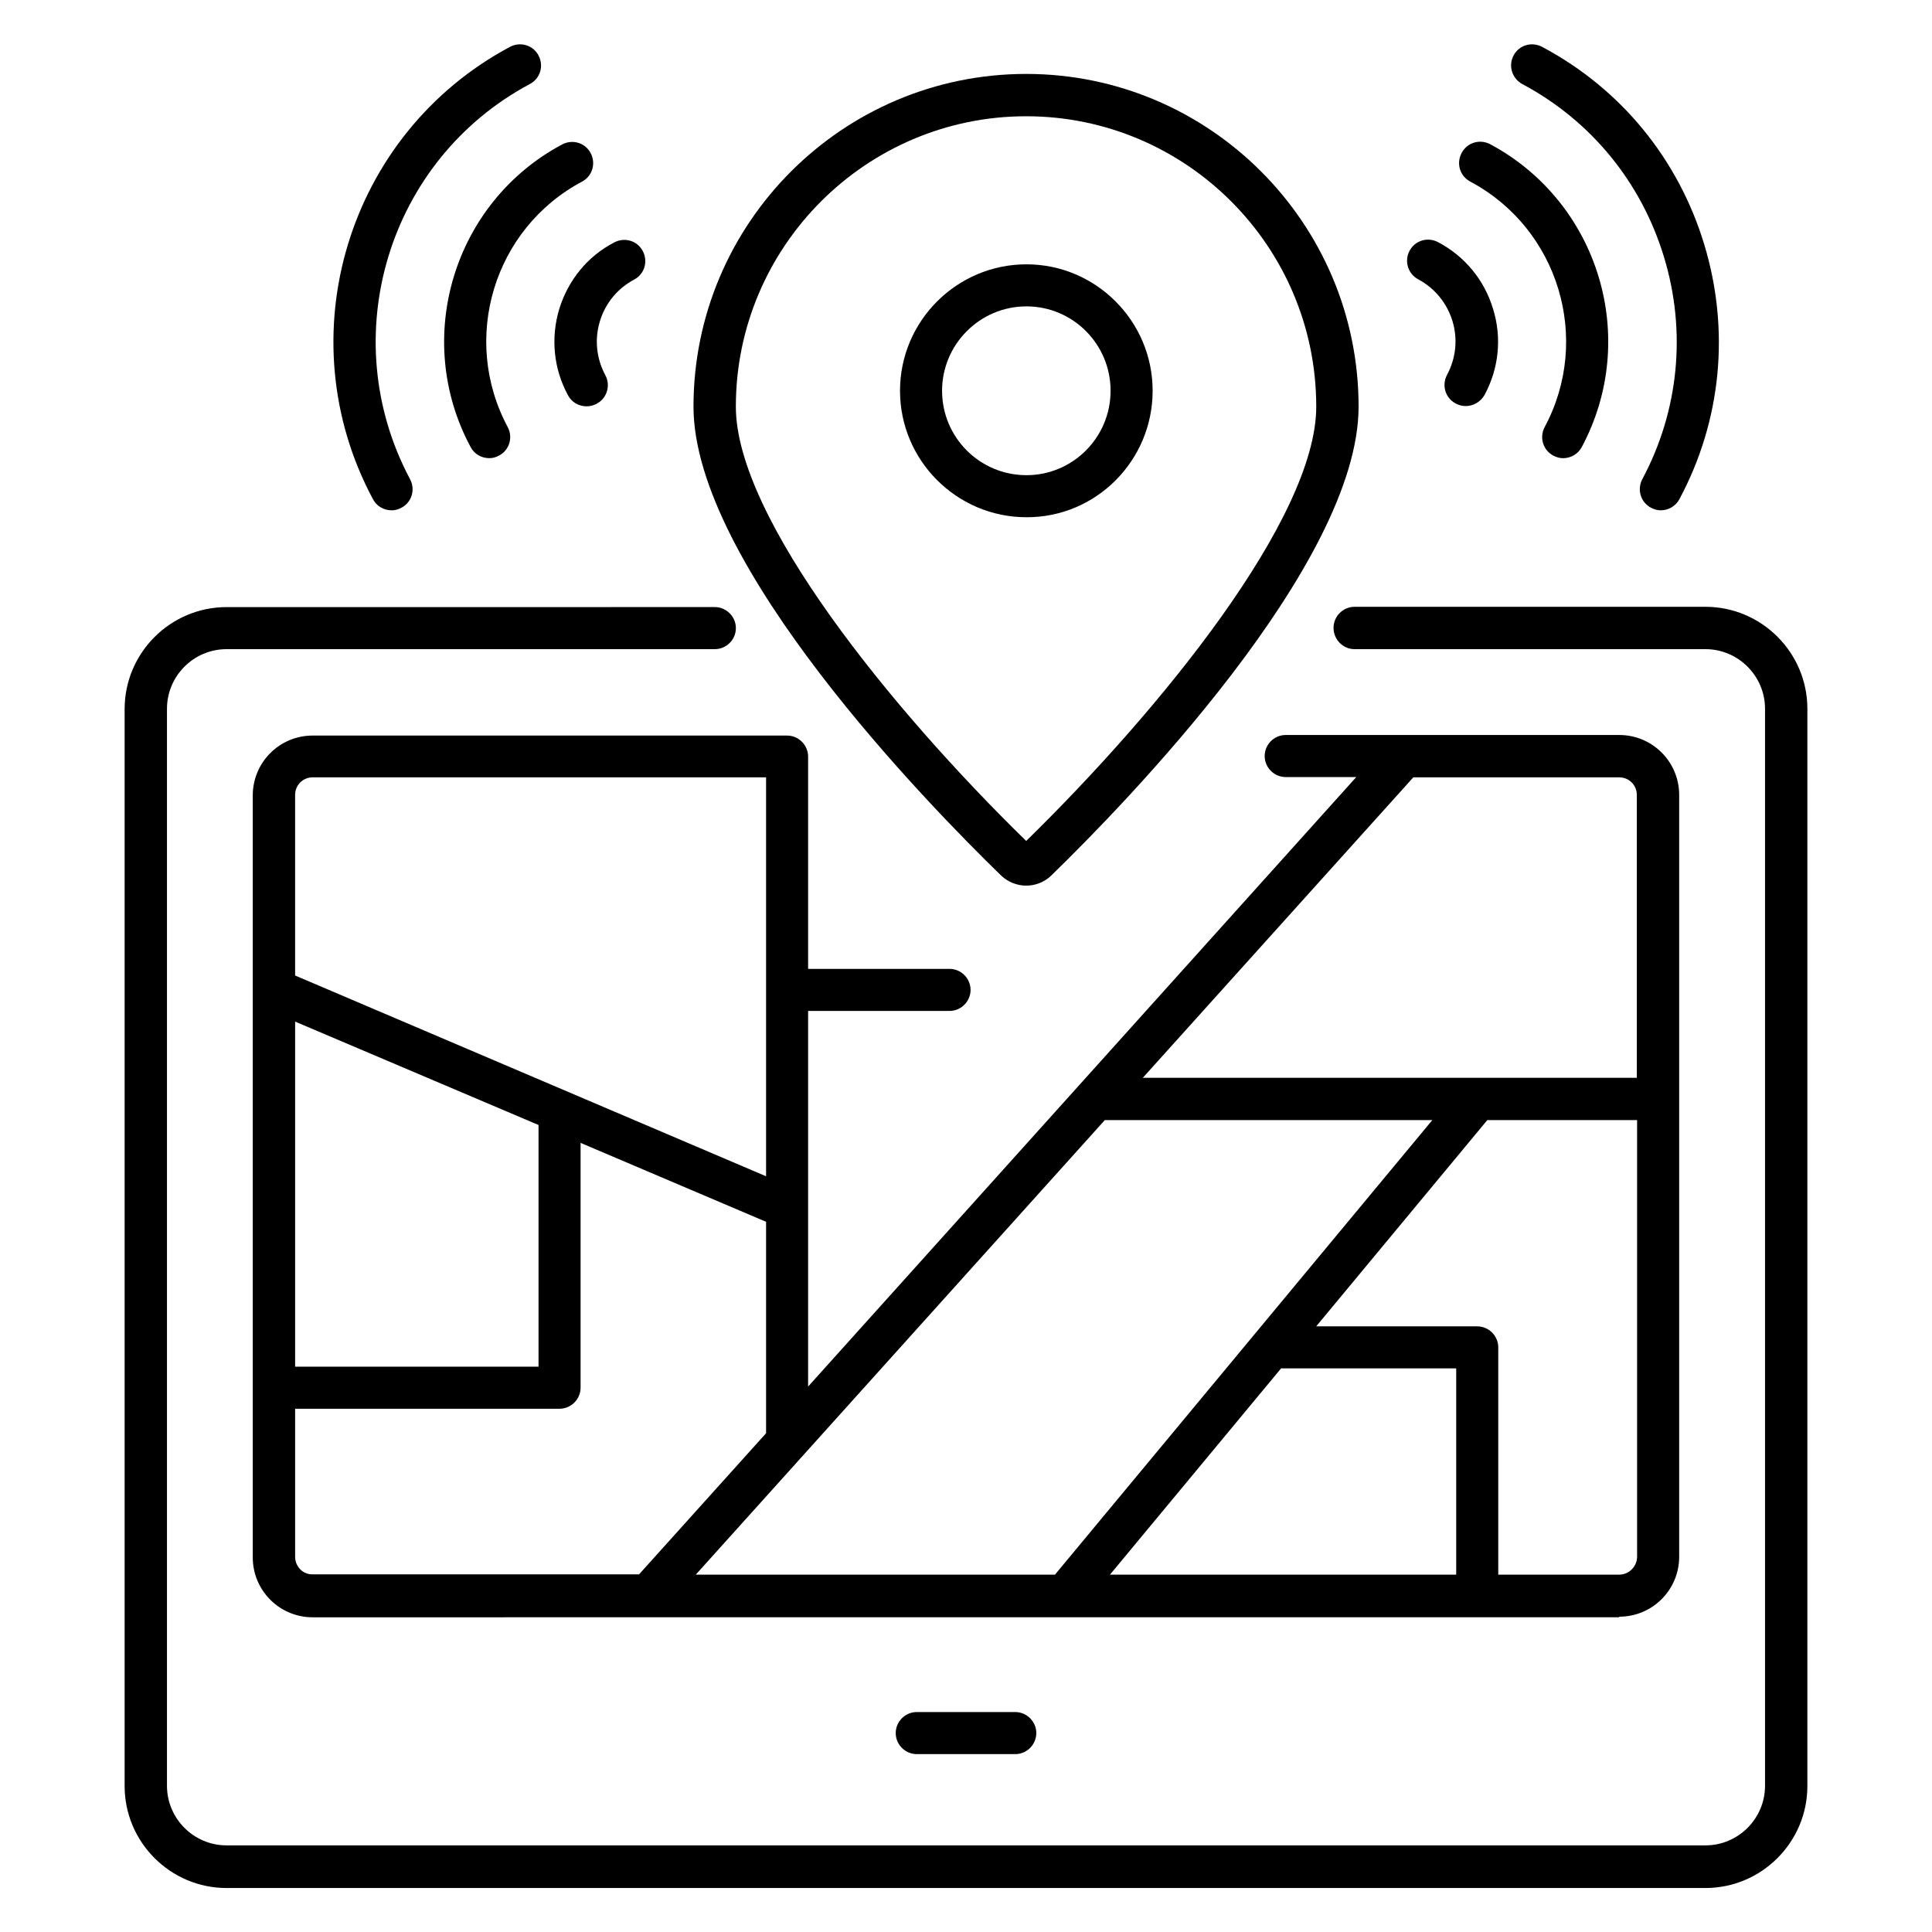
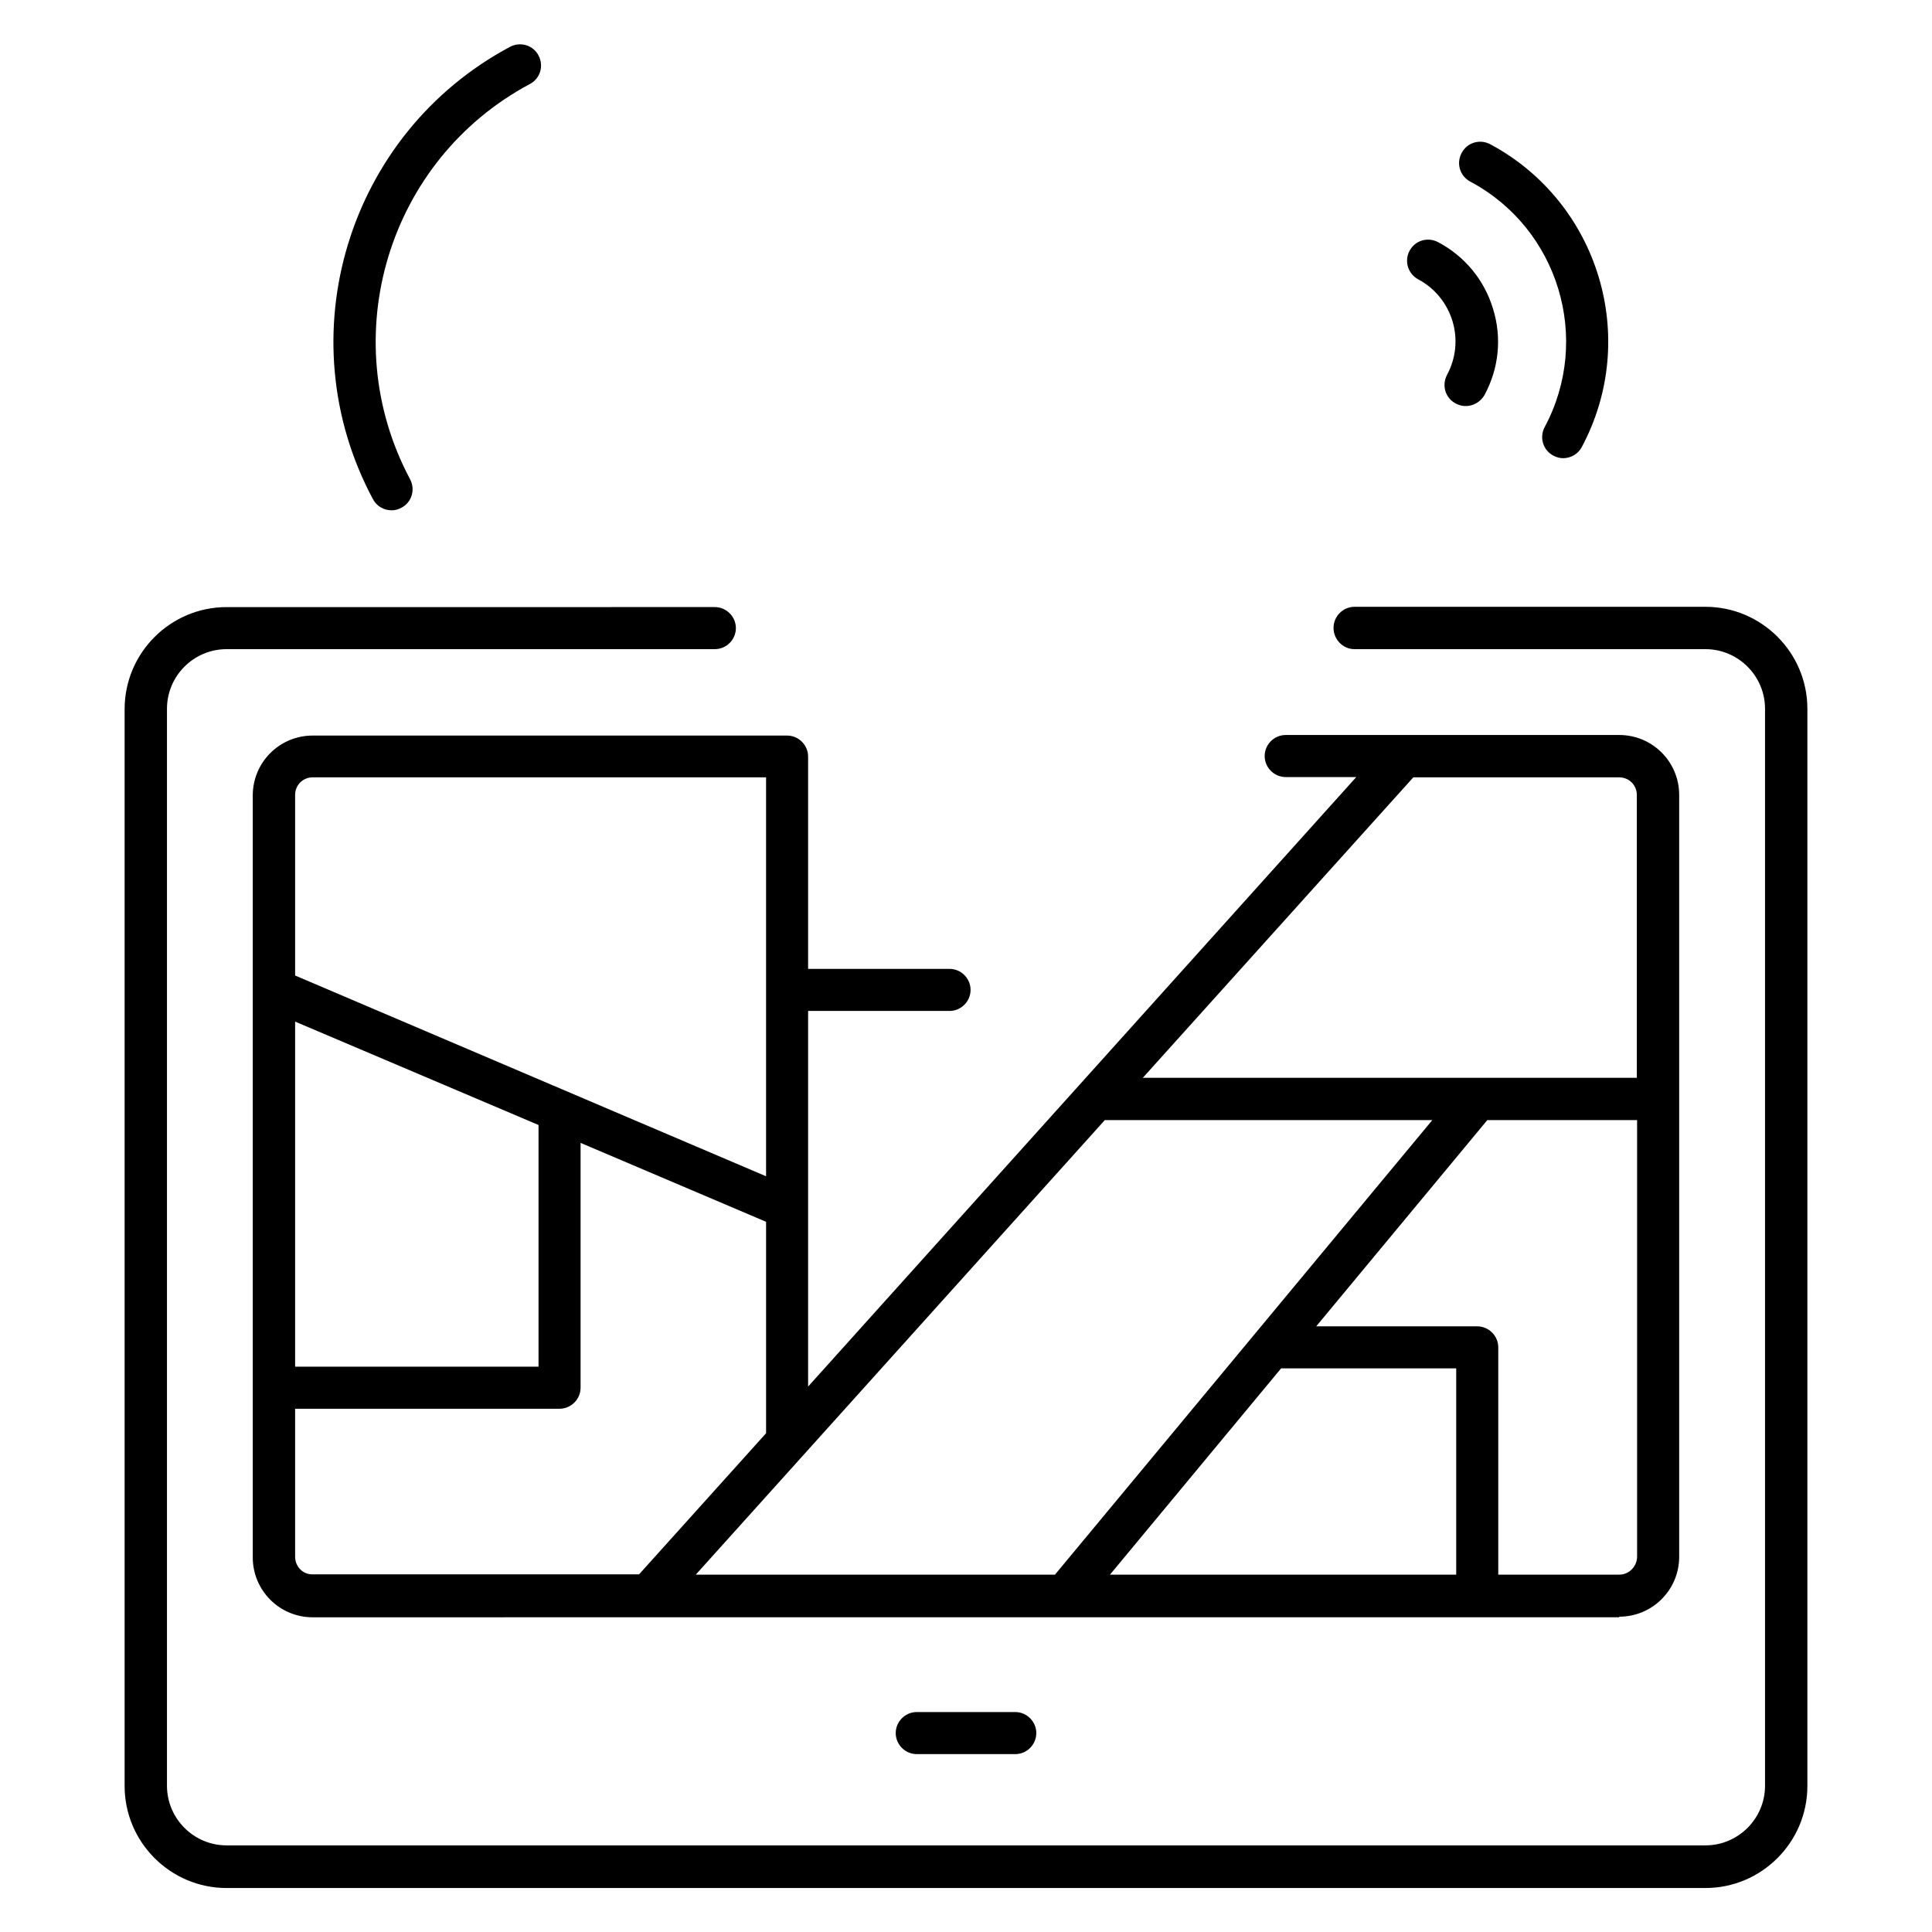
<svg xmlns="http://www.w3.org/2000/svg" fill="#000000" width="800px" height="800px" version="1.1" viewBox="144 144 512 512">
  <g>
    <path d="m595.95 304.81h-92.977c-3.055 0-5.574 2.519-5.574 5.574 0.004 3.051 2.445 5.648 5.574 5.648h92.977c8.703 0 15.801 7.098 15.801 15.801v285.41c0 8.703-7.098 15.801-15.801 15.801h-391.9c-8.703 0-15.801-7.098-15.801-15.801v-285.41c0-8.703 7.098-15.801 15.801-15.801h129.39c3.055 0 5.574-2.519 5.574-5.574 0-3.055-2.519-5.574-5.574-5.574l-129.39 0.004c-14.887 0-27.023 12.137-27.023 27.023v285.41c0 14.887 12.137 27.023 27.023 27.023h391.9c14.887 0 27.023-12.137 27.023-27.023v-285.49c0-14.887-12.137-27.023-27.023-27.023z" />
    <path d="m573.12 572.44c8.777 0 15.879-7.098 15.879-15.879v-201.9c0-8.777-7.098-15.879-15.879-15.879h-88.395c-3.055 0-5.574 2.519-5.574 5.574 0 3.055 2.519 5.574 5.574 5.574h18.703l-145.27 161.52v-99.539h37.48c3.055 0 5.574-2.519 5.574-5.574 0-3.055-2.519-5.574-5.574-5.574h-37.48v-56.258c0-3.055-2.519-5.574-5.574-5.574h-125.72c-8.777 0-15.879 7.098-15.879 15.879v201.91c0 8.777 7.098 15.879 15.879 15.879l346.25-0.004zm-244.73-11.145 28.168-31.297 80.227-89.16h86.793l-100 120.46zm155.11-54.656h46.41v54.656h-91.754zm89.617 54.656h-32.062v-60.227c0-3.055-2.519-5.574-5.574-5.574h-42.672l45.344-54.656h39.695v115.8c-0.074 2.519-2.133 4.656-4.731 4.656zm0-211.29c2.594 0 4.656 2.062 4.656 4.656v74.961h-130.91l71.68-79.617zm-346.25 0h120.15v105.72l-124.81-53.207v-47.863c0-2.594 2.062-4.652 4.656-4.652zm-4.656 64.73 64.504 27.402v64.043l-64.504 0.004zm0 141.83v-39.234h70.074c3.055 0 5.574-2.519 5.574-5.574v-64.883l49.16 20.914v56.031l-33.664 37.402h-86.488c-2.594 0.074-4.656-2.062-4.656-4.656z" />
    <path d="m386.95 597.71c-3.055 0-5.574 2.519-5.574 5.574s2.519 5.574 5.574 5.574h26.105c3.055 0 5.574-2.519 5.574-5.574s-2.519-5.574-5.574-5.574z" />
-     <path d="m409.31 376.03c1.832 1.754 4.273 2.672 6.641 2.672 2.441 0 4.809-0.918 6.641-2.672 19.082-18.551 81.449-82.363 81.449-124.27 0-48.625-39.543-88.168-88.09-88.168-48.625 0-88.168 39.543-88.168 88.168 0 41.906 62.441 105.72 81.527 124.27zm6.641-201.22c42.367 0 76.867 34.504 76.867 76.945 0 29.543-41.145 80.152-76.867 115.11-35.801-34.961-76.945-85.648-76.945-115.11 0-42.367 34.504-76.945 76.945-76.945z" />
-     <path d="m449.46 247.56c0-18.473-15.039-33.512-33.434-33.512-18.473 0-33.512 15.039-33.512 33.512s15.039 33.512 33.512 33.512c18.395 0.074 33.434-14.965 33.434-33.512zm-55.801 0c0-12.289 10-22.367 22.367-22.367 12.289 0 22.289 10 22.289 22.367 0 12.367-10 22.367-22.289 22.367-12.367 0-22.367-10-22.367-22.367z" />
-     <path d="m547.4 166.26c18.168 9.695 31.527 25.953 37.559 45.801 6.031 19.77 3.969 40.762-5.727 58.93-1.449 2.75-0.457 6.106 2.289 7.559 0.84 0.457 1.754 0.688 2.594 0.688 1.984 0 3.969-1.07 4.961-2.977 11.145-20.84 13.434-44.809 6.566-67.48-6.871-22.672-22.137-41.297-42.977-52.367-2.75-1.449-6.106-0.457-7.559 2.289-1.449 2.75-0.379 6.109 2.293 7.559z" />
    <path d="m533.66 192.14c23.359 12.441 32.215 41.68 19.695 65.039-1.449 2.75-0.457 6.106 2.289 7.559 0.84 0.457 1.754 0.688 2.594 0.688 1.984 0 3.969-1.07 4.961-2.977 15.418-28.855 4.504-64.809-24.273-80.227-2.75-1.449-6.106-0.457-7.559 2.289-1.523 2.816-0.453 6.176 2.293 7.629z" />
    <path d="m519.84 218.02c4.426 2.367 7.633 6.336 9.082 11.07 1.449 4.809 0.918 9.848-1.449 14.273-1.449 2.75-0.457 6.106 2.289 7.559 0.84 0.457 1.754 0.688 2.672 0.688 1.984 0 3.894-1.07 4.961-2.902 3.816-7.023 4.656-15.191 2.289-22.824-2.289-7.633-7.481-13.969-14.578-17.711-2.75-1.449-6.106-0.457-7.559 2.289-1.445 2.676-0.453 6.109 2.293 7.559z" />
    <path d="m247.79 279.24c0.918 0 1.754-0.23 2.594-0.688 2.75-1.449 3.742-4.809 2.289-7.559-20.074-37.633-5.879-84.656 31.754-104.73 2.75-1.449 3.742-4.809 2.289-7.559-1.449-2.75-4.809-3.742-7.559-2.289-43.055 22.977-59.387 76.793-36.336 119.84 1 1.91 2.91 2.981 4.969 2.981z" />
-     <path d="m268.7 262.44c0.992 1.91 2.902 2.977 4.961 2.977 0.918 0 1.754-0.23 2.594-0.688 2.75-1.449 3.742-4.809 2.289-7.559-12.52-23.434-3.664-52.594 19.695-65.039 2.75-1.449 3.742-4.809 2.289-7.559-1.449-2.75-4.809-3.742-7.559-2.289-28.773 15.352-39.691 51.379-24.27 80.156z" />
-     <path d="m292.21 225.88c-2.289 7.633-1.527 15.801 2.289 22.824 0.992 1.91 2.902 2.977 4.961 2.977 0.918 0 1.832-0.23 2.672-0.688 2.75-1.449 3.742-4.887 2.289-7.559-2.367-4.426-2.902-9.465-1.449-14.273 1.449-4.809 4.656-8.703 9.082-11.07 2.75-1.449 3.742-4.809 2.289-7.559-1.449-2.75-4.809-3.742-7.559-2.289-7.094 3.668-12.207 10.004-14.574 17.637z" />
  </g>
</svg>